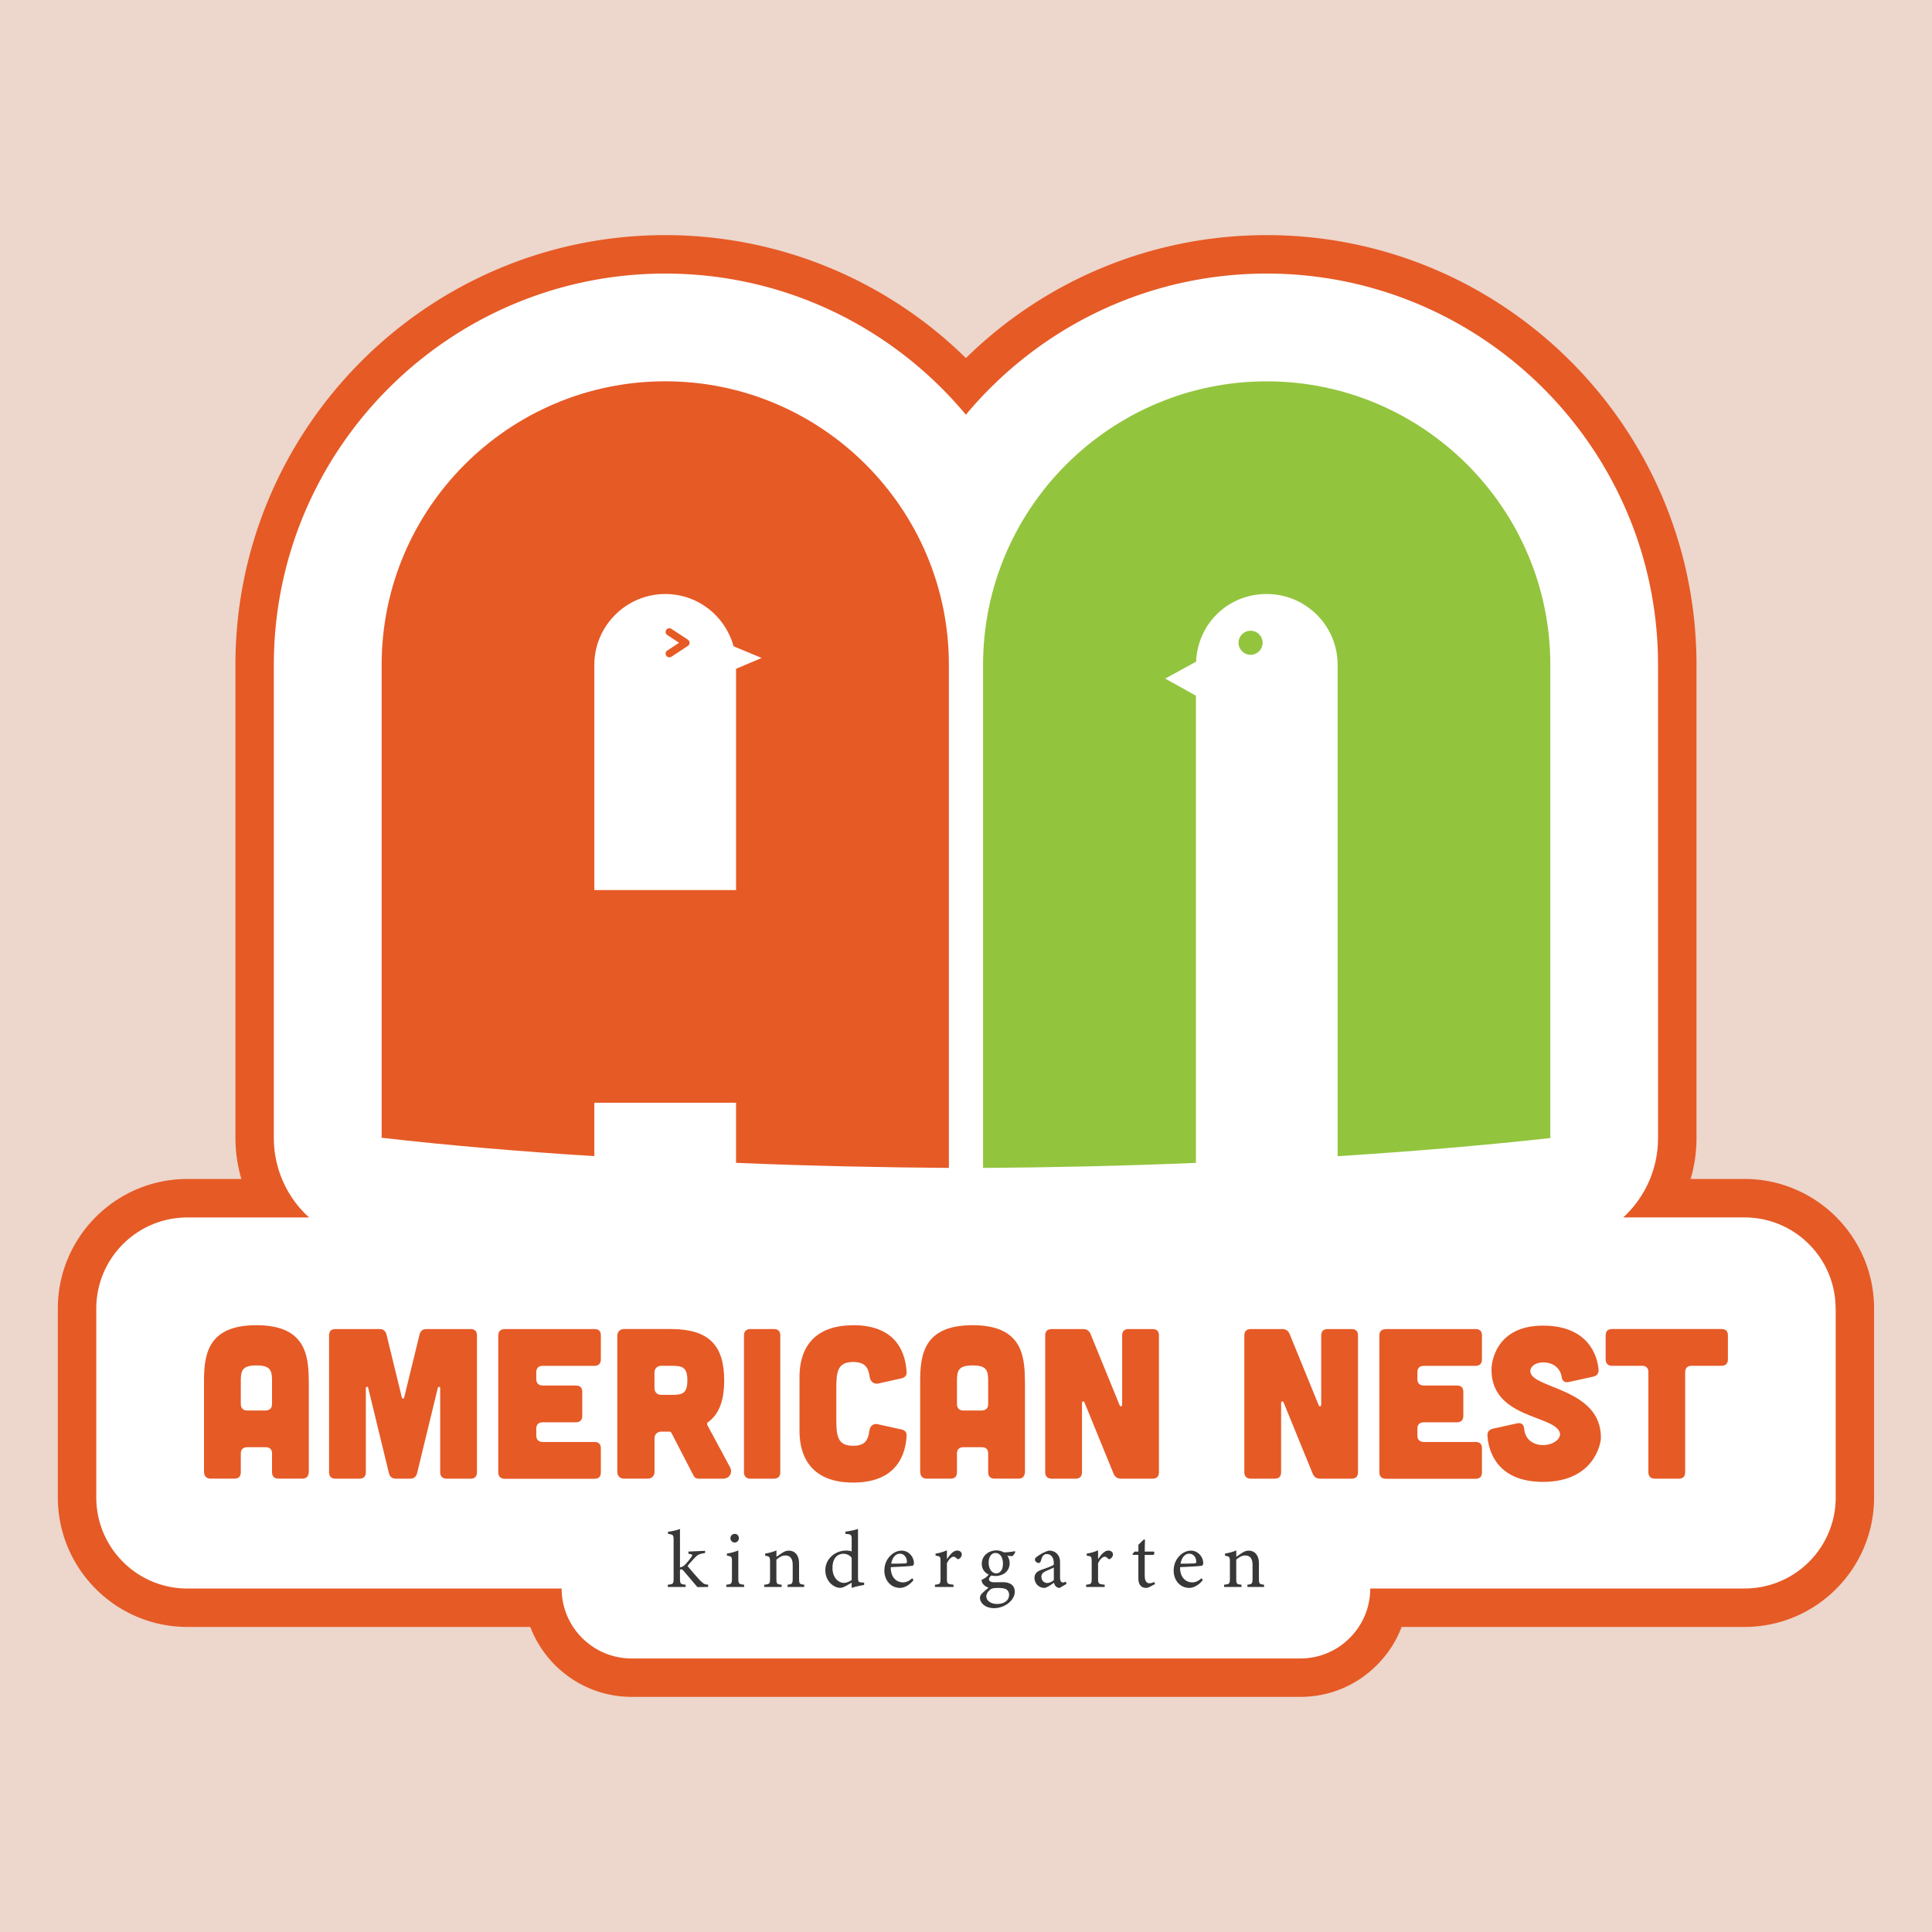
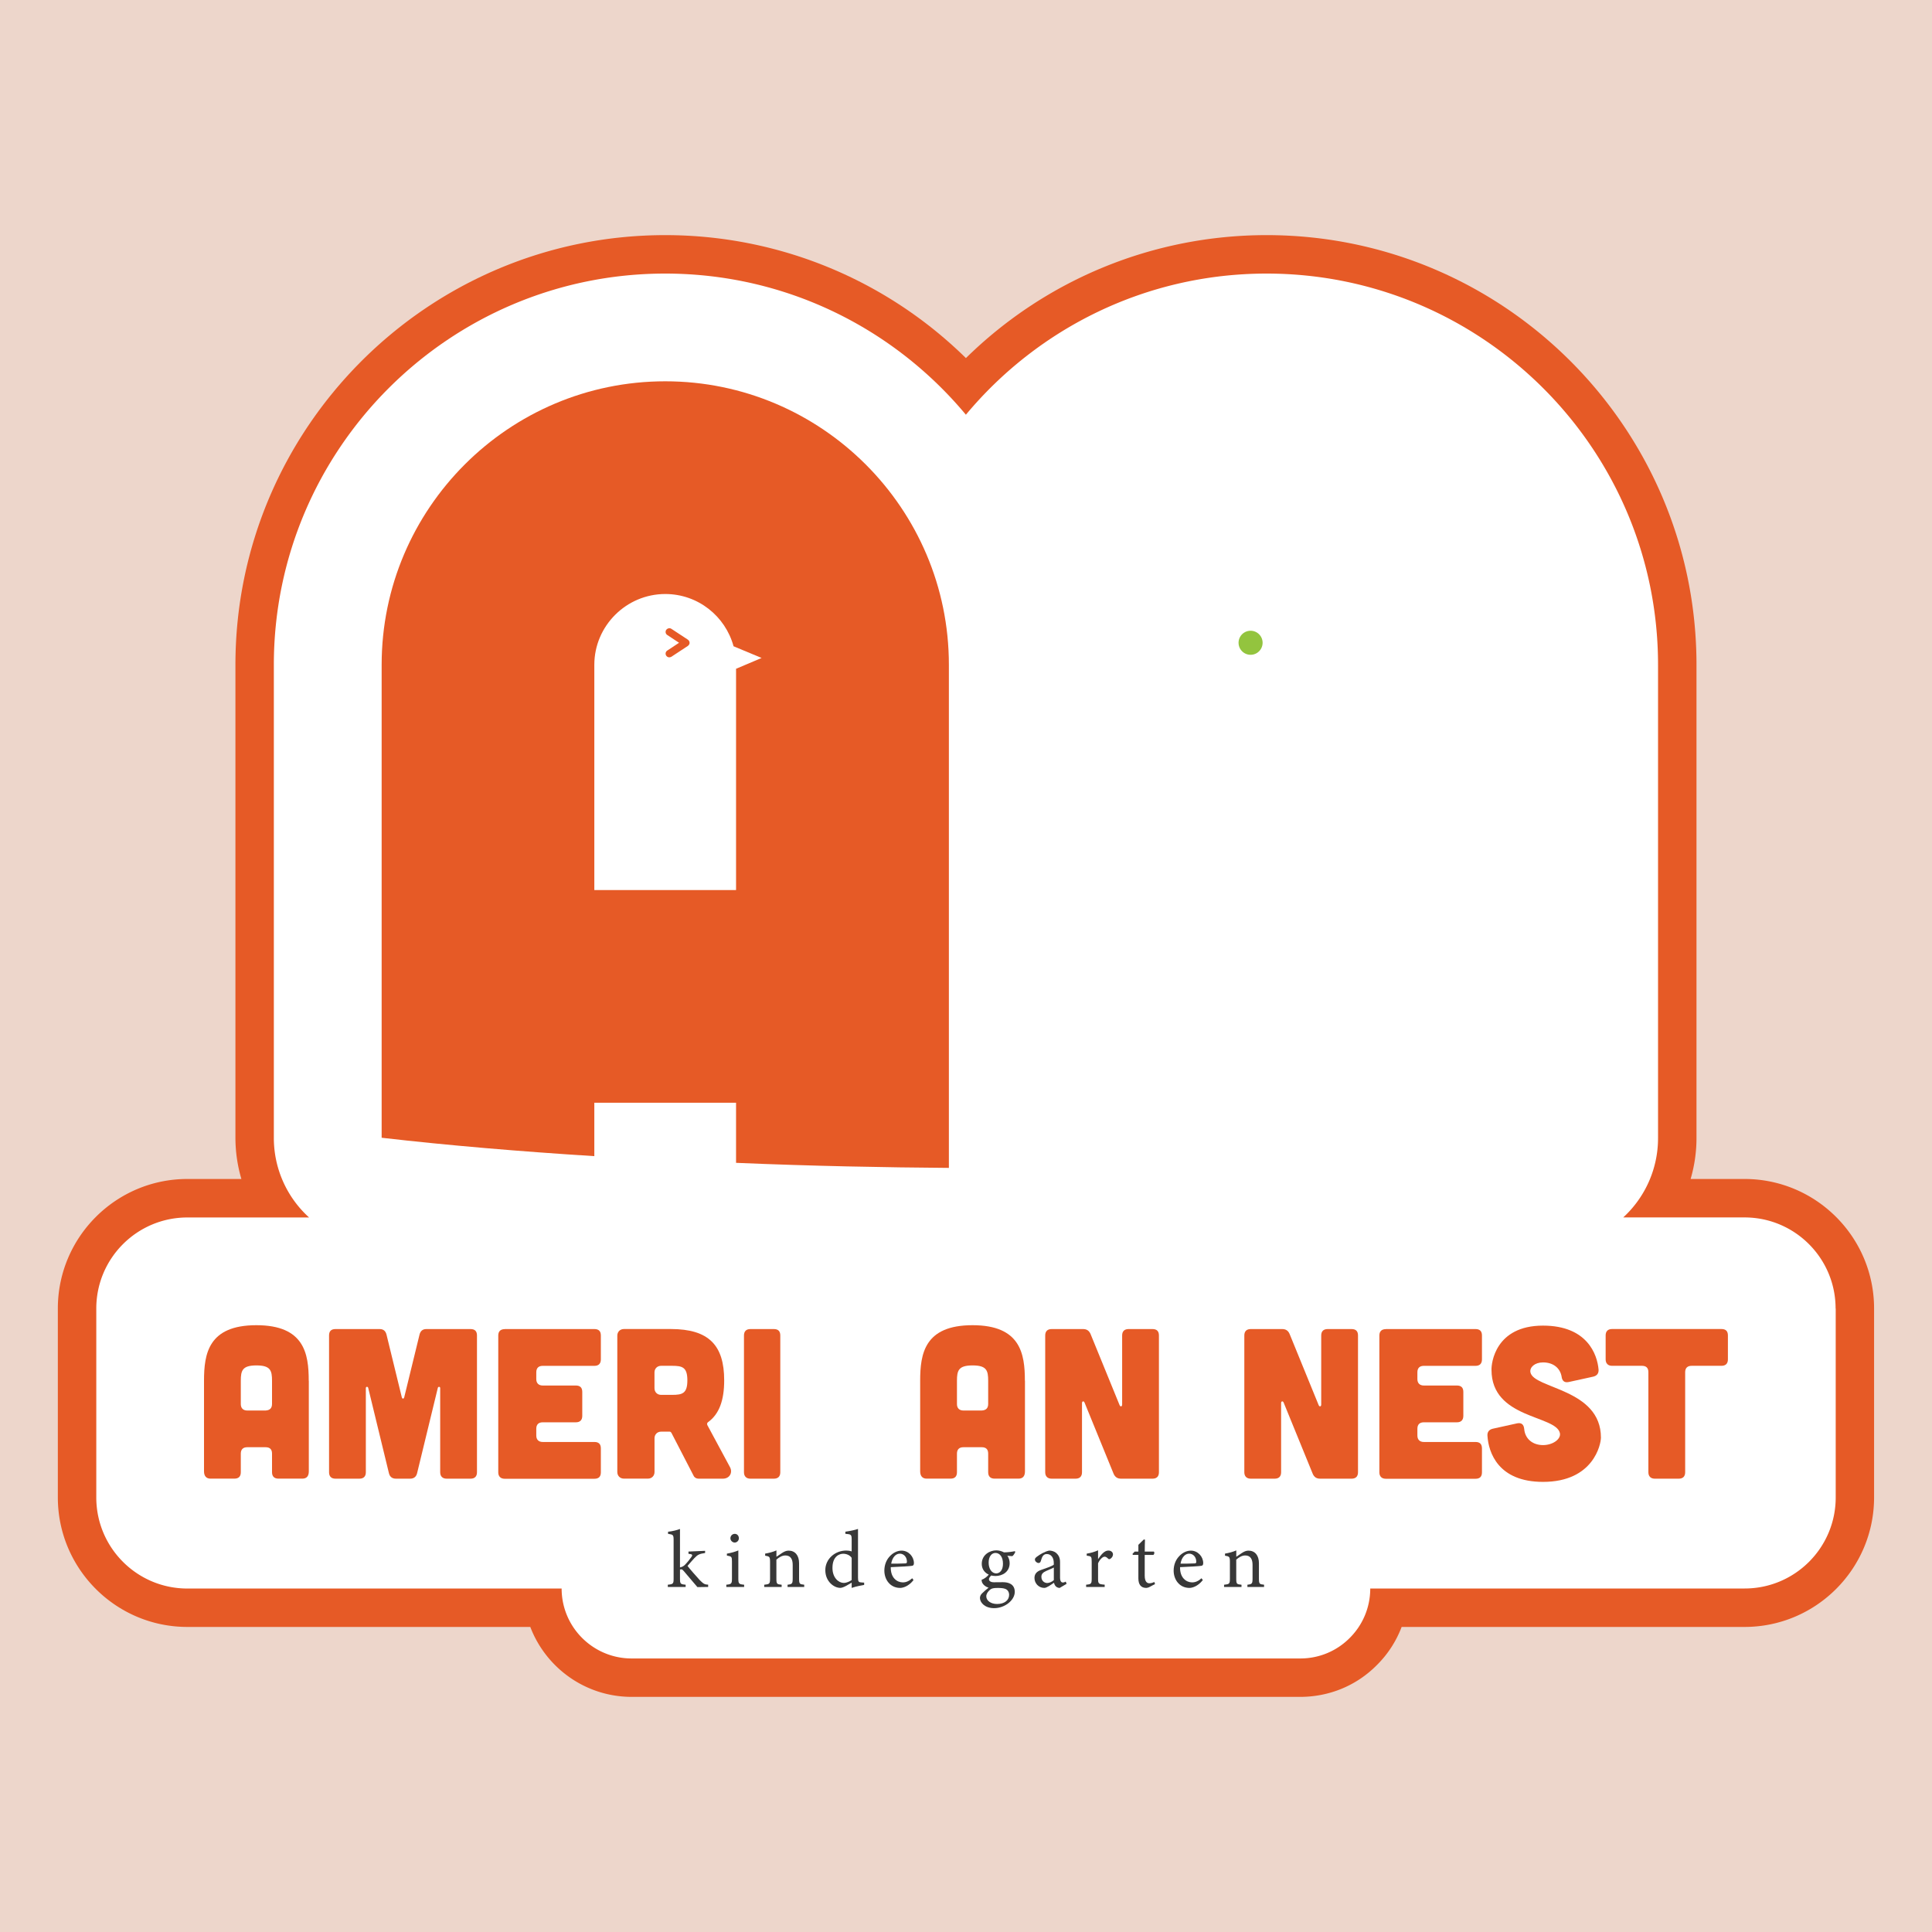
<svg xmlns="http://www.w3.org/2000/svg" data-bbox="0 0 500 500" viewBox="0 0 500 500" data-type="color">
  <g>
    <path fill="#edd6cb" d="M500 0v500H0V0z" data-color="1" />
    <path d="M163.49 439.15c-11.98 0-22.22-7.53-26.25-18.1H48.49c-18.48 0-33.52-15.03-33.52-33.52v-48.89c0-18.48 15.03-33.52 33.52-33.52h13.98a37.9 37.9 0 0 1-1.54-10.67v-122.4c0-61.32 49.9-111.2 111.23-111.2 29.31 0 57.1 11.48 77.82 31.82 20.72-20.35 48.51-31.82 77.82-31.82 61.35 0 111.25 49.88 111.25 111.2v122.48c0 3.61-.52 7.18-1.52 10.59h13.96c18.48 0 33.52 15.03 33.52 33.52v48.89c0 18.48-15.03 33.52-33.52 33.52h-88.75a27.6 27.6 0 0 1-6.45 9.91c-5.21 5.26-12.27 8.19-19.8 8.19H163.46Z" fill="#e65a26" data-color="2" />
    <path d="M475.08 338.64v48.89c0 13.02-10.56 23.57-23.57 23.57h-96.89c0 5-2.02 9.53-5.31 12.8-3.26 3.29-7.79 5.31-12.8 5.31H163.48c-10 0-18.13-8.1-18.13-18.1H48.49c-13.02 0-23.57-10.56-23.57-23.57v-48.89c0-13.02 10.56-23.57 23.57-23.57h31.5a27.75 27.75 0 0 1-9.12-20.62v-122.4c0-55.85 45.43-101.26 101.28-101.26 31.26 0 59.22 14.2 77.82 36.53C268.57 85 296.56 70.8 327.79 70.8c55.88 0 101.31 45.41 101.31 101.26v122.48c0 8.07-3.45 15.42-9.01 20.53h31.39c13.02 0 23.57 10.56 23.57 23.57Z" fill="#ffffff" data-color="3" />
    <path d="M253.1 166.36c0 .31-.19.61-.46.81l-4.26 2.8c-.15.08-.35.15-.54.15-.31 0-.61-.15-.81-.46-.27-.42-.15-1.04.31-1.31l3.03-2-3.03-2c-.46-.27-.58-.88-.31-1.31.31-.46.92-.58 1.34-.31l4.26 2.8c.27.19.46.46.46.81Z" fill="#ffffff" data-color="3" />
-     <path d="M401.22 172.04v122.49c-17.44 1.92-36.14 3.5-55.04 4.69V172.05c0-10.06-8.18-18.32-18.36-18.32s-17.86 7.84-18.28 17.51l-7.99 4.38 7.95 4.42v120.91c-19.74.84-38.64 1.19-55.08 1.31V172.05c0-40.44 32.95-73.36 73.4-73.36s73.4 32.92 73.4 73.36Z" fill="#93c43e" data-color="4" />
    <path fill="#93c43e" d="M326.76 166.35a3.11 3.11 0 1 1-6.22 0 3.11 3.11 0 0 1 6.22 0" data-color="4" />
    <path d="M172.17 98.68c-40.48 0-73.4 32.92-73.4 73.36v122.41c17.32 2 36.14 3.57 55.04 4.76v-13.83h36.68v15.56c19.74.84 38.64 1.19 55.08 1.31V172.04c0-40.44-32.95-73.36-73.4-73.36m18.32 74.4v57.27h-36.68v-58.3c0-10.06 8.26-18.32 18.36-18.32 8.49 0 15.56 5.76 17.67 13.52l7.26 3.03z" fill="#e65a26" data-color="2" />
    <path d="M178.47 166.36c0 .31-.19.61-.46.81l-4.26 2.8c-.15.08-.35.15-.54.15-.31 0-.61-.15-.81-.46-.27-.42-.15-1.04.31-1.31l3.03-2-3.03-2c-.46-.27-.58-.88-.31-1.31.31-.46.92-.58 1.34-.31l4.26 2.8c.27.19.46.46.46.81Z" fill="#e65a26" data-color="2" />
    <path d="M79.92 357.34v23.45c0 1.22-.55 1.88-1.66 1.88h-6.2c-1.05 0-1.66-.55-1.66-1.66v-4.81c0-1.11-.55-1.66-1.66-1.66h-4.76c-1.05 0-1.66.55-1.66 1.66v4.81c0 1.11-.56 1.66-1.66 1.66h-6.2c-1.05 0-1.66-.66-1.66-1.88v-23.45c0-6.97 1.11-14.38 13.55-14.38s13.55 7.41 13.55 14.38Zm-9.52 5.98v-5.97c0-2.66-.39-3.98-4.04-3.98s-4.04 1.33-4.04 3.98v6.03c0 1.05.61 1.66 1.66 1.66h4.76c1.11-.06 1.66-.61 1.66-1.72" fill="#e65a26" data-color="2" />
    <path d="M86.82 343.96h11.45c1 0 1.55.55 1.77 1.49l3.93 16.1c.11.55.55.55.66 0l3.93-16.1c.22-.94.77-1.49 1.77-1.49h11.45c1.11 0 1.66.55 1.66 1.66v35.4c0 1.05-.55 1.66-1.66 1.66h-6.2c-1.05 0-1.66-.61-1.66-1.66v-21.79c0-.39-.5-.44-.61-.06l-5.36 22.07c-.22.94-.83 1.44-1.82 1.44h-3.66c-.99 0-1.6-.5-1.82-1.44l-5.36-22.07c-.11-.39-.61-.33-.61.06v21.79c0 1.05-.55 1.66-1.66 1.66h-6.2c-1.11 0-1.66-.61-1.66-1.66v-35.4c0-1.11.55-1.66 1.66-1.66" fill="#e65a26" data-color="2" />
    <path d="M130.61 343.96h23.23c1.11 0 1.66.55 1.66 1.66v6.2c0 1.05-.55 1.66-1.66 1.66h-13.39c-1.05 0-1.66.55-1.66 1.66v1.77c0 1.05.61 1.66 1.66 1.66h8.58c1.11 0 1.66.55 1.66 1.66v6.2c0 1.05-.55 1.66-1.66 1.66h-8.58c-1.05 0-1.66.55-1.66 1.66v1.77c0 1.05.61 1.66 1.66 1.66h13.39c1.11 0 1.66.55 1.66 1.66v6.2c0 1.11-.55 1.66-1.66 1.66h-23.23c-1.05 0-1.66-.61-1.66-1.66v-35.4c0-1.11.61-1.66 1.66-1.66Z" fill="#e65a26" data-color="2" />
    <path d="M187.08 382.68h-6.31c-.55 0-1.05-.28-1.27-.77l-5.75-11.12c-.11-.17-.27-.28-.44-.28h-2.21c-.99 0-1.71.72-1.71 1.71v8.74c0 .99-.72 1.71-1.71 1.71h-6.2c-1 0-1.72-.72-1.72-1.71v-35.3c0-.99.72-1.71 1.72-1.71h12.11c9.85 0 13.83 4.2 13.83 13.28 0 5.15-1.27 8.74-4.2 10.84-.22.16-.27.44-.17.72l5.87 10.9c.77 1.44-.11 2.99-1.83 2.99Zm-17.7-27.5v4.1c0 .99.72 1.71 1.71 1.71h2.82c2.66 0 3.98-.33 3.98-3.76s-1.33-3.76-3.98-3.76h-2.82c-.99 0-1.71.72-1.71 1.71" fill="#e65a26" data-color="2" />
    <path d="M194.2 343.96h6.08c1.11 0 1.66.55 1.66 1.66v35.4c0 1.05-.55 1.66-1.66 1.66h-6.08c-1.05 0-1.66-.61-1.66-1.66v-35.4c0-1.11.61-1.66 1.66-1.66" fill="#e65a26" data-color="2" />
-     <path d="M220.8 342.96c11.78 0 13.6 7.91 13.83 12.17.06.77-.44 1.38-1.21 1.55l-6.14 1.38c-1.16.22-2.04-.55-2.21-1.71-.27-2.43-1.27-3.87-4.26-3.87-4.1 0-4.37 2.6-4.37 6.86v7.97c0 4.26.27 6.86 4.37 6.86 3.04 0 3.87-1.44 4.2-3.98.16-1.16 1.05-1.88 2.16-1.6l6.25 1.38c.77.17 1.27.77 1.21 1.6-.22 4.2-2.04 12.12-13.83 12.12-13.11 0-13.89-9.79-13.89-13.44v-13.83c0-3.66.77-13.44 13.89-13.44Z" fill="#e65a26" data-color="2" />
    <path d="M265.26 357.34v23.45c0 1.22-.55 1.88-1.66 1.88h-6.2c-1.05 0-1.66-.55-1.66-1.66v-4.81c0-1.11-.55-1.66-1.66-1.66h-4.76c-1.05 0-1.66.55-1.66 1.66v4.81c0 1.11-.56 1.66-1.66 1.66h-6.2c-1.05 0-1.66-.66-1.66-1.88v-23.45c0-6.97 1.11-14.38 13.55-14.38s13.55 7.41 13.55 14.38Zm-9.52 5.98v-5.97c0-2.66-.39-3.98-4.04-3.98s-4.04 1.33-4.04 3.98v6.03c0 1.05.61 1.66 1.66 1.66h4.76c1.11-.06 1.66-.61 1.66-1.72" fill="#e65a26" data-color="2" />
    <path d="M272.16 343.96h8.13c.94 0 1.55.39 1.94 1.27l7.52 18.42c.22.5.66.39.66-.16v-17.87c0-1.11.61-1.66 1.66-1.66h6.2c1.11 0 1.66.55 1.66 1.66v35.4c0 1.05-.55 1.66-1.66 1.66h-8.13c-.94 0-1.55-.39-1.94-1.27l-7.52-18.42c-.22-.5-.66-.39-.66.16v17.87c0 1.05-.55 1.66-1.66 1.66h-6.2c-1.05 0-1.66-.61-1.66-1.66v-35.4c0-1.11.61-1.66 1.66-1.66" fill="#e65a26" data-color="2" />
    <path d="M323.69 343.96h8.13c.94 0 1.55.39 1.93 1.27l7.52 18.42c.22.5.66.39.66-.16v-17.87c0-1.11.61-1.66 1.66-1.66h6.2c1.11 0 1.66.55 1.66 1.66v35.4c0 1.05-.55 1.66-1.66 1.66h-8.13c-.94 0-1.55-.39-1.93-1.27l-7.52-18.42c-.22-.5-.66-.39-.66.16v17.87c0 1.05-.55 1.66-1.66 1.66h-6.2c-1.05 0-1.66-.61-1.66-1.66v-35.4c0-1.11.61-1.66 1.66-1.66" fill="#e65a26" data-color="2" />
    <path d="M358.64 343.96h23.23c1.11 0 1.66.55 1.66 1.66v6.2c0 1.05-.55 1.66-1.66 1.66h-13.39c-1.05 0-1.66.55-1.66 1.66v1.77c0 1.05.61 1.66 1.66 1.66h8.57c1.11 0 1.66.55 1.66 1.66v6.2c0 1.05-.56 1.66-1.66 1.66h-8.57c-1.05 0-1.66.55-1.66 1.66v1.77c0 1.05.61 1.66 1.66 1.66h13.39c1.11 0 1.66.55 1.66 1.66v6.2c0 1.11-.55 1.66-1.66 1.66h-23.23c-1.05 0-1.66-.61-1.66-1.66v-35.4c0-1.11.61-1.66 1.66-1.66Z" fill="#e65a26" data-color="2" />
    <path d="M404.15 356.29c-.39-2.27-2.21-3.7-4.81-3.7-2.16 0-3.49 1.27-3.27 2.54.77 4.31 18.25 4.2 18.25 16.93 0 1.66-1.88 11.45-14.99 11.45-11.62 0-14.11-7.63-14.38-11.95-.06-.99.44-1.6 1.43-1.82l6.25-1.38c1.11-.22 1.71.27 1.83 1.43.22 2.66 2.27 4.2 4.87 4.2s4.7-1.6 4.37-3.1c-1.05-4.7-17.7-3.65-17.7-16.37-.06-1.66.94-11.45 13.33-11.45 11.39 0 14.05 7.41 14.38 11.4.05 1-.44 1.6-1.44 1.82l-6.3 1.38c-1.11.22-1.66-.28-1.83-1.38Z" fill="#e65a26" data-color="2" />
    <path d="M426.6 381.02v-25.89c0-1.11-.55-1.66-1.66-1.66h-7.74c-1.05 0-1.66-.61-1.66-1.66v-6.2c0-1.11.61-1.66 1.66-1.66h28.32c1.11 0 1.66.55 1.66 1.66v6.2c0 1.05-.55 1.66-1.66 1.66h-7.74c-1.05 0-1.66.55-1.66 1.66v25.89c0 1.05-.55 1.66-1.66 1.66h-6.2c-1.05 0-1.66-.61-1.66-1.66" fill="#e65a26" data-color="2" />
    <path d="M183.29 410.7c-1.13 0-2.36.02-2.8.04-.13-.14-3.4-4.02-3.53-4.15-.29-.34-.42-.44-.6-.44-.09 0-.25 0-.38.04v2.32c0 1.4.1 1.48 1.46 1.61v.58h-4.61v-.58c1.4-.13 1.5-.27 1.5-1.61v-9.97c0-1.35-.15-1.4-1.44-1.58v-.55c1.08-.1 2.33-.42 3.09-.71v9.95c.63-.14 1.02-.39 1.33-.73.48-.48 1.25-1.42 1.6-1.94.44-.6.27-.77-.73-.86v-.58l4.3-.19v.56c-1.46.23-1.88.39-2.78 1.33-.39.42-1.33 1.48-1.77 2.02.42.59 2.54 3.01 3.23 3.74 1 1 1.29 1.06 2.11 1.11v.58Z" fill="#383838" data-color="5" />
    <path d="M187.97 410.7v-.58c1.31-.13 1.46-.23 1.46-1.65v-4.3c0-1.29-.06-1.38-1.31-1.59v-.5c1.08-.19 2.07-.46 2.96-.83v7.22c0 1.42.14 1.52 1.5 1.65v.58zm2.17-11.49c-.58 0-1.11-.52-1.11-1.1 0-.67.52-1.15 1.13-1.15s1.06.48 1.06 1.15c0 .58-.48 1.1-1.08 1.1" fill="#383838" data-color="5" />
    <path d="M203.82 410.7v-.58c1.21-.13 1.33-.27 1.33-1.69v-3.44c0-1.46-.52-2.44-1.9-2.44-.86 0-1.67.5-2.32 1.09v4.88c0 1.44.13 1.48 1.36 1.61v.58h-4.51v-.58c1.38-.15 1.51-.23 1.51-1.61v-4.3c0-1.36-.15-1.42-1.27-1.61v-.54c1.02-.17 2.04-.43 2.92-.83v1.65c.42-.29.88-.6 1.42-.96.58-.38 1.12-.63 1.73-.63 1.67 0 2.71 1.23 2.71 3.25v3.96c0 1.42.13 1.48 1.33 1.61v.58h-4.32Z" fill="#383838" data-color="5" />
    <path d="M223.64 410.18c-.44.08-2 .33-3.23.77v-1.36c-.38.23-.92.52-1.29.75-.83.48-1.4.6-1.65.6-1.67 0-3.88-1.67-3.88-4.59s2.54-5.07 5.4-5.07c.29 0 .98.04 1.42.23v-3.06c0-1.33-.15-1.38-1.63-1.5v-.55c1.04-.14 2.5-.43 3.27-.71v12.58c0 1.08.15 1.23.92 1.27l.67.04v.59Zm-3.23-7.01c-.48-.73-1.38-1.06-2.19-1.06-1 0-2.78.67-2.78 3.67 0 2.53 1.57 3.86 2.9 3.88.75 0 1.56-.38 2.07-.75z" fill="#383838" data-color="5" />
    <path d="M236.42 408.93c-1.33 1.67-2.79 2.02-3.46 2.02-2.54 0-4.09-2.09-4.09-4.48 0-1.42.5-2.73 1.36-3.65.87-.98 2.02-1.52 3.1-1.52 1.81 0 3.19 1.56 3.19 3.23-.02.42-.09.6-.42.69-.42.09-3.09.27-5.57.36-.06 2.8 1.65 3.94 3.13 3.94.86 0 1.65-.36 2.42-1.07l.33.48Zm-3.59-6.84c-.96 0-1.9.9-2.19 2.58 1.16 0 2.33 0 3.57-.06.38 0 .5-.1.5-.42.02-1.11-.71-2.11-1.88-2.11Z" fill="#383838" data-color="5" />
-     <path d="M246.77 410.7h-4.8v-.58c1.31-.13 1.44-.23 1.44-1.59v-4.34c0-1.38-.09-1.44-1.29-1.59v-.52c1.02-.17 1.96-.42 2.94-.86v2.29c.73-1.08 1.6-2.23 2.65-2.23.77 0 1.21.48 1.21 1 0 .48-.33.94-.71 1.15-.21.13-.38.1-.54-.04-.31-.31-.56-.52-.94-.52-.43 0-1.21.65-1.67 1.71v3.92c0 1.38.1 1.48 1.71 1.61v.58Z" fill="#383838" data-color="5" />
    <path d="M256.63 407.66c-.5.4-.69.79-.69 1.04 0 .38.35.79 1.29.79.77 0 1.65-.02 2.34-.02 1.33 0 3.05.44 3.05 2.5 0 2.17-2.57 4.22-5.34 4.22-2.36 0-3.63-1.38-3.67-2.61 0-.46.19-.86.52-1.19.42-.44 1.23-1.12 1.71-1.5-.75-.21-1.29-.69-1.56-1.13-.19-.31-.25-.69-.25-.9.79-.29 1.5-.87 1.92-1.44l.69.23Zm1 .21c-1.94 0-3.55-1.19-3.55-3.15 0-2.38 2.13-3.49 3.75-3.49.69 0 1.38.19 2 .52.96 0 2.21-.17 2.8-.31l.13.19c-.13.33-.46.91-.77 1.1-.31 0-1-.08-1.29-.1.35.48.6 1.15.6 1.9 0 2.27-1.88 3.34-3.67 3.34m.48 3.09c-1.02 0-1.48.13-1.86.44-.58.48-1 1.1-1 1.71 0 1.15 1.19 2 2.8 2 1.98 0 3.11-1.02 3.11-2.36 0-.71-.34-1.27-.92-1.52-.52-.23-1.25-.27-2.13-.27m-.48-9.06c-.94 0-1.77.86-1.77 2.5s.83 2.8 1.98 2.8c.92-.04 1.73-.82 1.73-2.5s-.77-2.8-1.94-2.8" fill="#383838" data-color="5" />
    <path d="M274.24 410.96c-.31 0-.77-.17-.98-.4-.27-.27-.39-.56-.5-.94-.84.56-1.86 1.33-2.5 1.33-1.48 0-2.54-1.23-2.54-2.57 0-1.02.56-1.69 1.71-2.08 1.27-.44 2.84-.98 3.29-1.36v-.42c0-1.48-.75-2.34-1.83-2.34-.48 0-.77.23-.98.48-.23.3-.38.75-.56 1.36-.1.34-.29.48-.6.48-.39 0-.92-.42-.92-.92 0-.29.27-.54.69-.83.6-.44 1.81-1.21 3-1.46.63 0 1.27.19 1.75.56.73.62 1.07 1.33 1.07 2.42v4.03c0 .96.35 1.25.73 1.25.25 0 .52-.1.75-.23l.21.58-1.77 1.04Zm-1.52-5.28c-.46.23-1.46.67-1.94.87-.79.36-1.27.75-1.27 1.52 0 1.11.84 1.61 1.51 1.61.54 0 1.29-.34 1.71-.75v-3.25Z" fill="#383838" data-color="5" />
    <path d="M285.89 410.7h-4.8v-.58c1.31-.13 1.44-.23 1.44-1.59v-4.34c0-1.38-.09-1.44-1.29-1.59v-.52c1.02-.17 1.96-.42 2.94-.86v2.29c.73-1.08 1.6-2.23 2.65-2.23.77 0 1.21.48 1.21 1 0 .48-.33.94-.71 1.15-.21.13-.38.1-.54-.04-.31-.31-.56-.52-.94-.52-.44 0-1.21.65-1.67 1.71v3.92c0 1.38.1 1.48 1.71 1.61v.58Z" fill="#383838" data-color="5" />
    <path d="M297.55 410.68c-.35.19-.69.27-.9.27-1.33 0-2.04-.82-2.04-2.48v-6.07h-1.44l-.08-.25.56-.6h.96v-1.75c.39-.42 1-.96 1.4-1.38l.31.04c-.04.87-.06 2.08-.06 3.09h2.37c.19.21.13.67-.13.86h-2.25v5.34c0 1.69.67 2 1.21 2 .5 0 .98-.19 1.27-.34l.19.54-1.38.73Z" fill="#383838" data-color="5" />
    <path d="M311.29 408.93c-1.33 1.67-2.8 2.02-3.46 2.02-2.55 0-4.09-2.09-4.09-4.48 0-1.42.5-2.73 1.36-3.65.87-.98 2.02-1.52 3.1-1.52 1.81 0 3.19 1.56 3.19 3.23-.02.42-.09.6-.42.69-.42.09-3.09.27-5.57.36-.06 2.8 1.65 3.94 3.13 3.94.86 0 1.65-.36 2.42-1.07zm-3.58-6.84c-.96 0-1.9.9-2.19 2.58 1.16 0 2.33 0 3.57-.06.38 0 .5-.1.5-.42.02-1.11-.71-2.11-1.88-2.11Z" fill="#383838" data-color="5" />
    <path d="M322.83 410.7v-.58c1.21-.13 1.33-.27 1.33-1.69v-3.44c0-1.46-.52-2.44-1.9-2.44-.86 0-1.67.5-2.32 1.09v4.88c0 1.44.13 1.48 1.36 1.61v.58h-4.51v-.58c1.38-.15 1.51-.23 1.51-1.61v-4.3c0-1.36-.15-1.42-1.27-1.61v-.54c1.02-.17 2.04-.43 2.92-.83v1.65c.42-.29.88-.6 1.42-.96.58-.38 1.12-.63 1.73-.63 1.67 0 2.71 1.23 2.71 3.25v3.96c0 1.42.13 1.48 1.33 1.61v.58h-4.32Z" fill="#383838" data-color="5" />
  </g>
</svg>